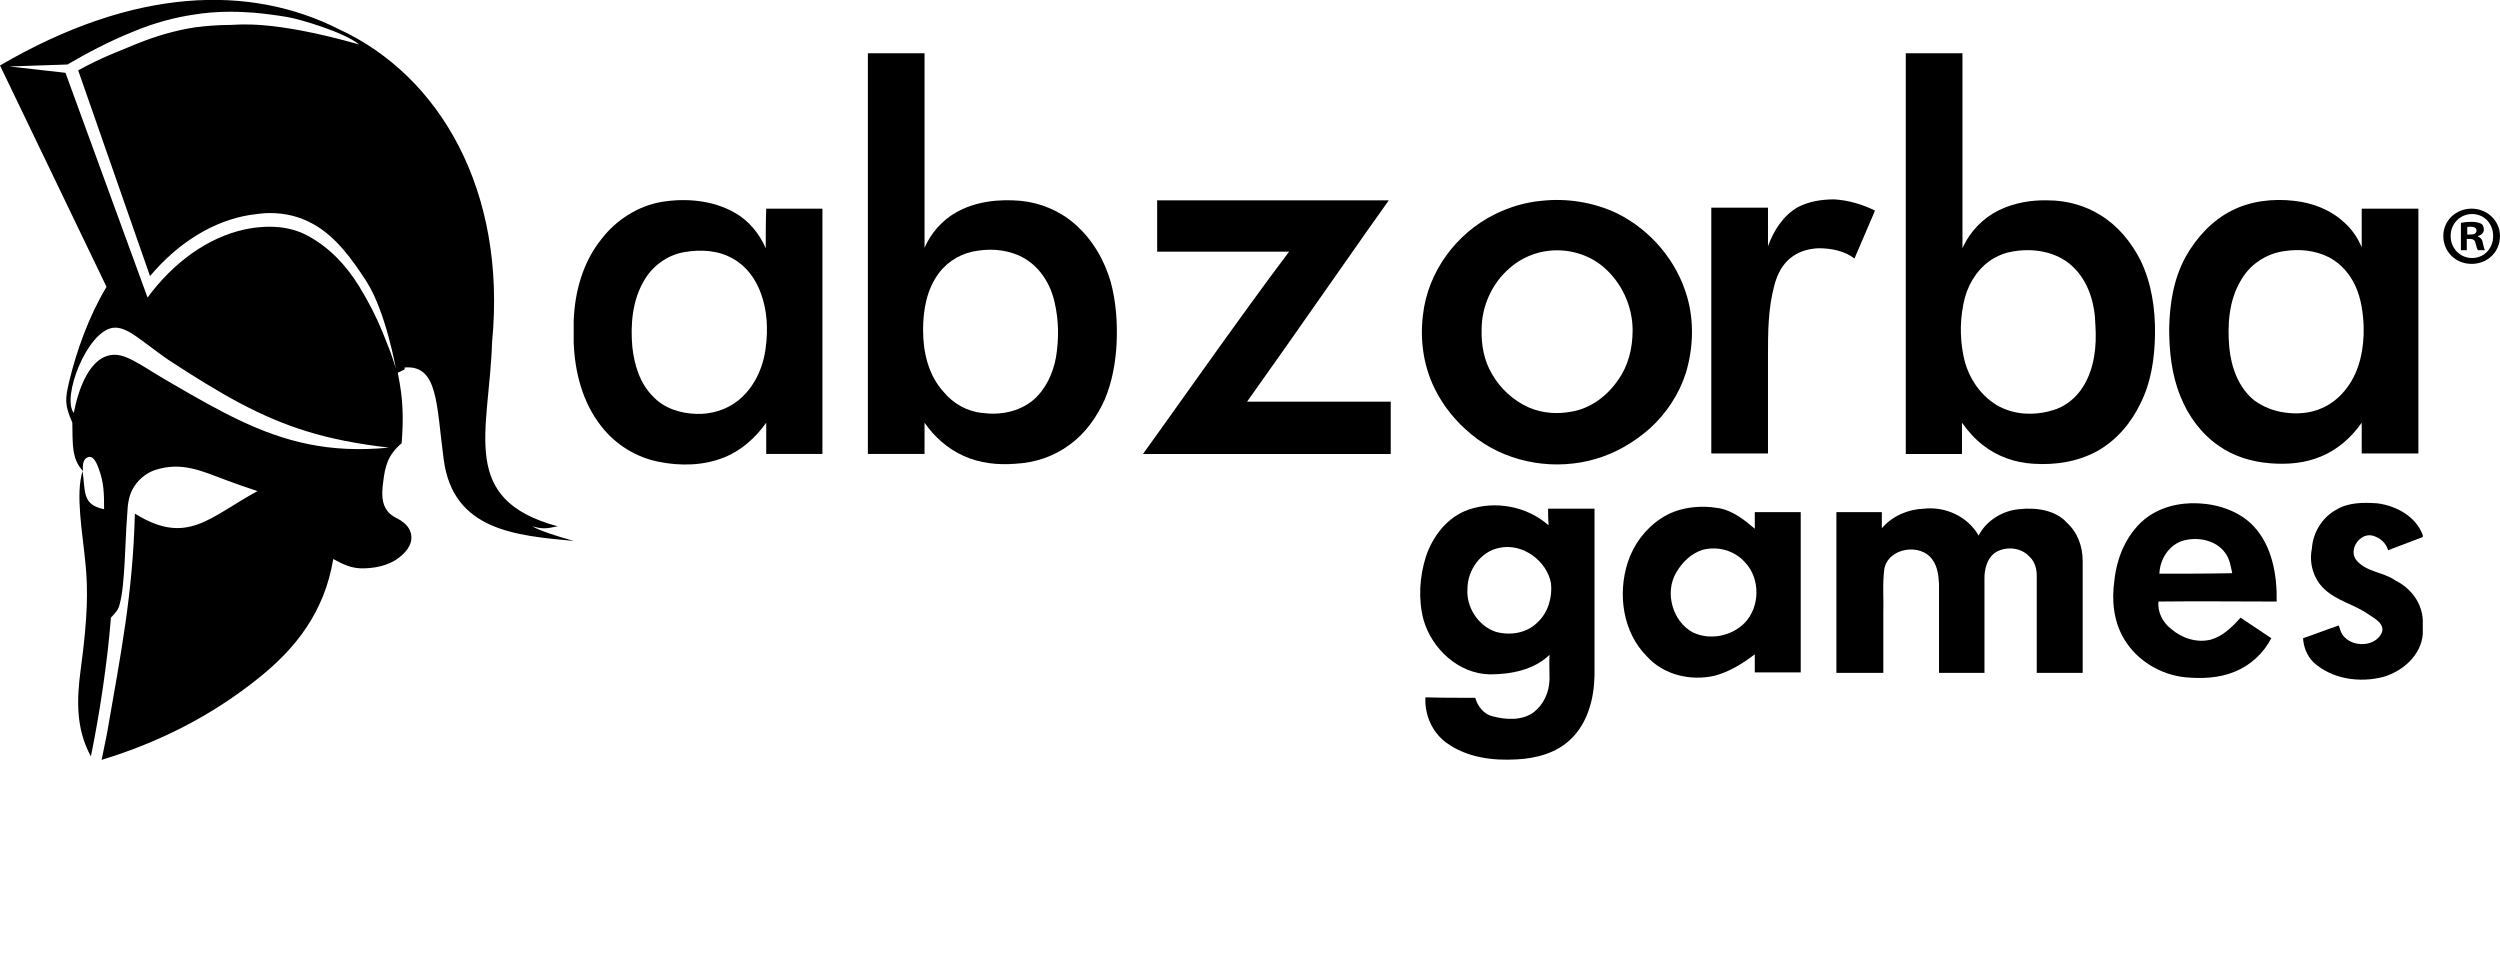
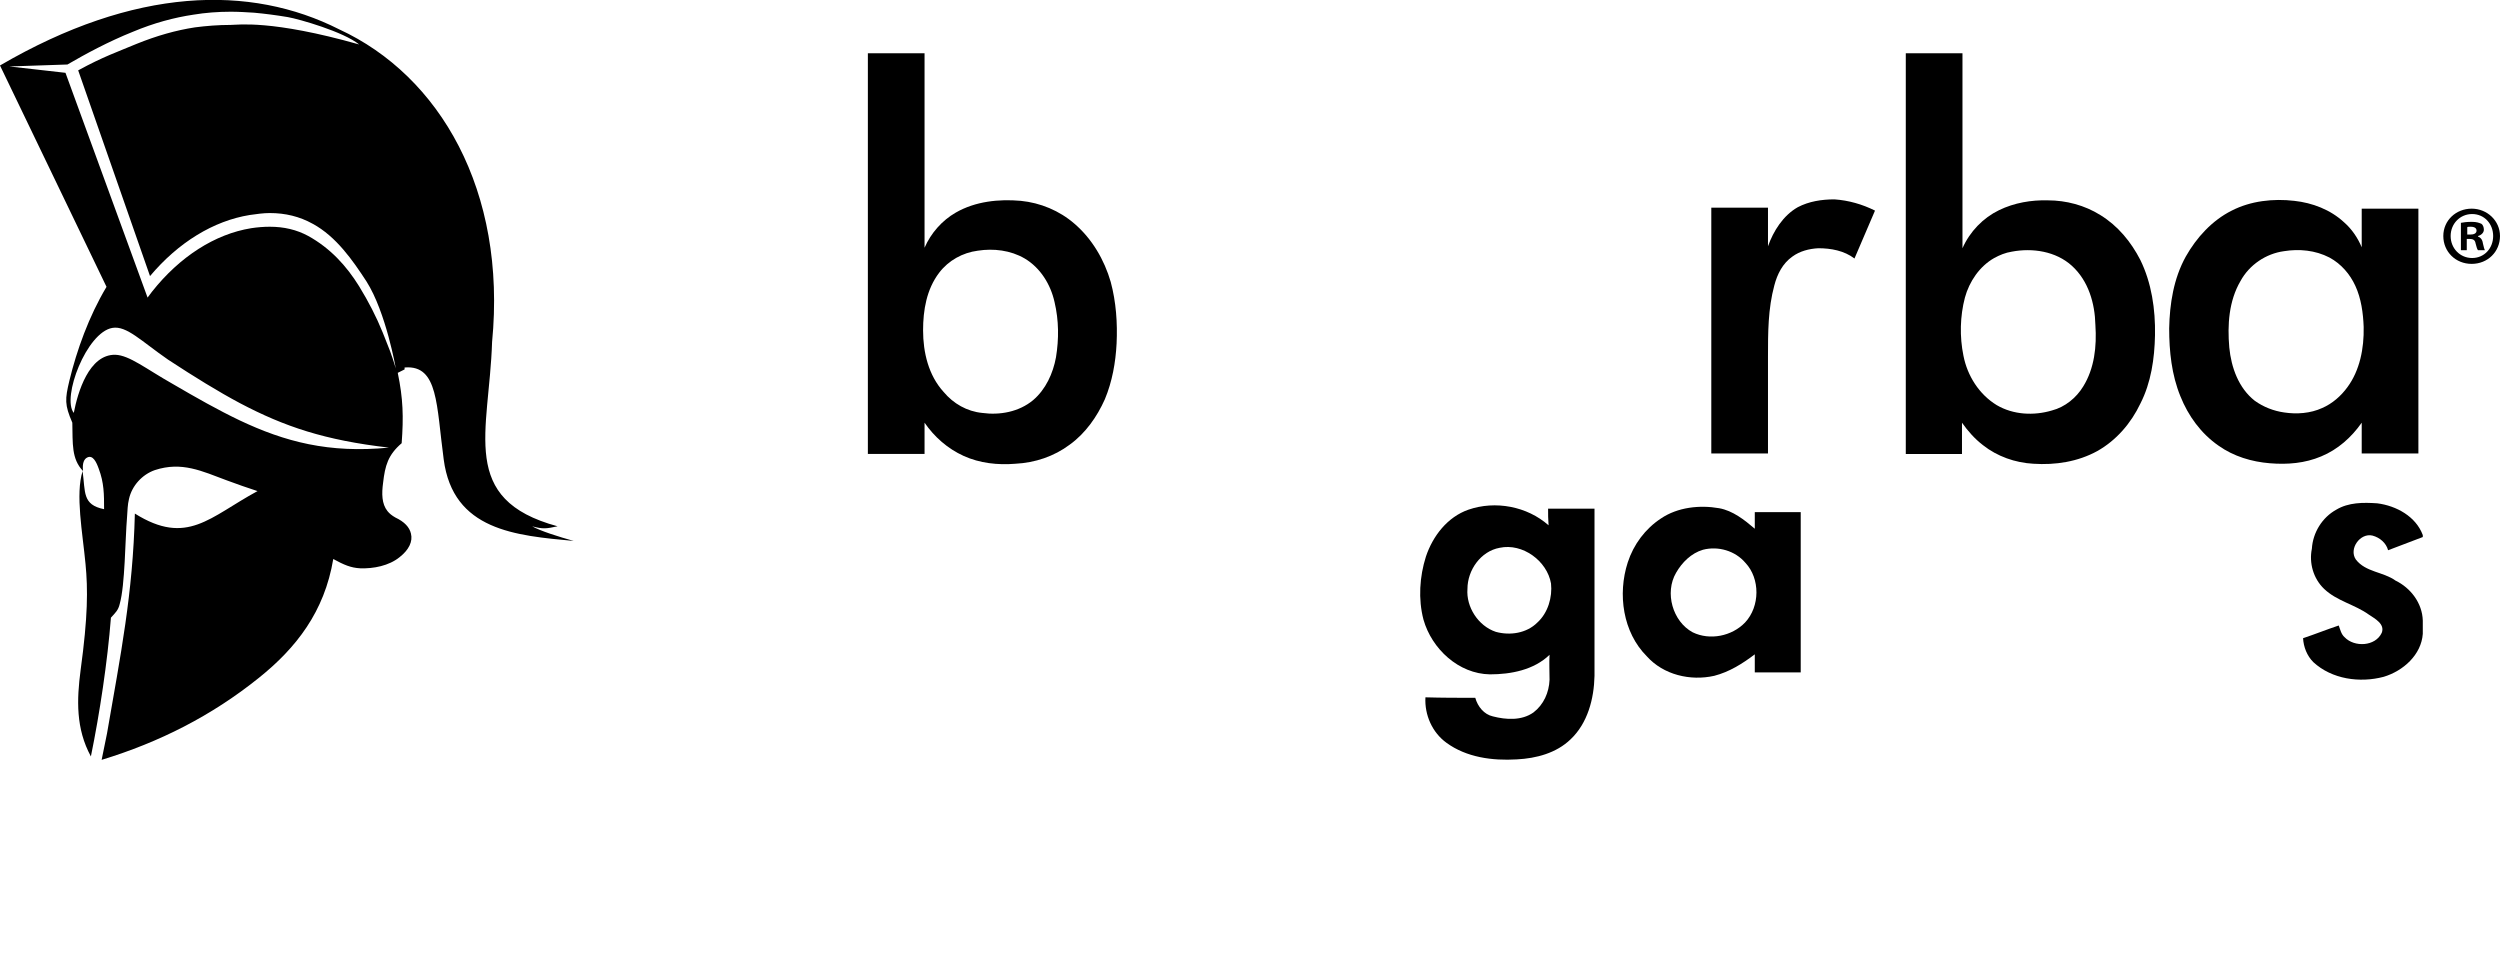
<svg xmlns="http://www.w3.org/2000/svg" enable-background="new 0 0 511.6 195.6" viewBox="0 0 511.6 195.6">
  <title>Abzorba Games</title>
  <g fill="#000">
    <path d="m441 68.6c.1-5.3-.7-10.7-3-15.4-1.9-3.7-4.6-7-8.2-9.2-3.2-2-7-3-10.7-3-3.4-.1-6.9.5-10 2-3.3 1.6-6 4.4-7.5 7.8 0-13.3 0-26.6 0-39.9-3.9 0-7.7 0-11.6 0v82h11.5c0-2.1 0-4.3 0-6.4 1.2 1.7 2.6 3.3 4.3 4.6 2.9 2.3 6.6 3.6 10.3 3.8 4.5.3 9.1-.4 13.1-2.6 3.9-2.2 6.9-5.7 8.8-9.7 2.2-4.3 2.9-9.2 3-14zm-14.7 10.5c-1.4 2.3-3.7 4.2-6.4 4.9-3.7 1.1-7.9.9-11.3-1.1-3.6-2.2-6-6-6.8-10.1-.8-3.9-.7-8.1.3-11.9.9-3.3 3-6.4 6-8.1 1.1-.6 2.3-1.1 3.6-1.3 4.2-.8 9-.1 12.3 2.9 3.4 3.1 4.7 7.7 4.8 12.1.3 4.4-.2 8.9-2.5 12.6z" />
    <path d="m367.9 42.4c-3 1.7-5 4.9-6.1 8 0-2.6 0-5.3 0-7.9-3.9 0-7.7 0-11.6 0v50.3h11.6c0-6.6 0-13.2 0-19.8 0-4.9 0-9.8 1.3-14.6.6-2.3 1.7-4.5 3.7-5.9 1.5-1.1 3.4-1.6 5.3-1.7 2.6 0 5.3.5 7.4 2.1 1.4-3.3 2.8-6.5 4.2-9.8-2.6-1.3-5.4-2.1-8.3-2.3-2.6 0-5.2.4-7.5 1.6z" />
    <path d="m494.9 42.7c-3.9 0-7.7 0-11.6 0v7.9c-.8-1.9-2-3.7-3.6-5.1-2.8-2.6-6.5-4-10.2-4.4-4.3-.5-8.9 0-12.8 2-4 2-7.2 5.5-9.4 9.4-2.5 4.5-3.3 9.7-3.4 14.7 0 4.7.5 9.5 2.3 13.9 1.6 4 4.2 7.6 7.8 10.1 3.1 2.2 6.8 3.3 10.5 3.6 3.6.3 7.2 0 10.5-1.4 3.4-1.4 6.2-3.9 8.3-6.9v6.3h11.6c0-16.6 0-33.4 0-50.1zm-14.5 36.5c-1.3 1.8-3.1 3.4-5.2 4.3-2.4 1.1-5.2 1.3-7.8.9-2.1-.3-4.2-1.1-6-2.4-3.3-2.6-4.8-6.8-5.2-10.9-.4-4.6-.1-9.5 2.3-13.6 1.8-3.3 5.2-5.6 8.9-6.1 3.1-.5 6.4-.2 9.3 1.3 2.4 1.3 4.2 3.4 5.3 5.8 1.2 2.6 1.6 5.6 1.7 8.4.1 4.4-.8 8.9-3.3 12.3z" />
-     <path d="m331 43.7c-4.8-2.3-10.3-3.2-15.6-2.6-3.3.3-6.6 1.3-9.6 2.8-7.8 3.9-13.6 11.7-14.6 20.5-.7 5.5.2 11.2 2.9 16.1 2 3.7 4.9 6.9 8.3 9.4 6.9 5 16.1 6.4 24.2 4 4.1-1.2 7.8-3.4 11-6.2 3.4-3.1 6-7 7.4-11.4 1.5-5 1.7-10.4.3-15.4-2.1-7.5-7.5-13.8-14.3-17.2zm.1 34.1c-2.2 3.2-5.5 5.7-9.3 6.4-3 .6-6.1.4-8.9-.8-3.2-1.4-5.9-3.9-7.6-6.9-1.6-2.7-2.2-5.9-2.1-9.1 0-4.7 2.1-9.4 5.7-12.5 2.2-2 5.2-3.3 8.2-3.6 4-.4 8.1.8 11.1 3.4 3.7 3.2 5.9 8 5.9 12.9 0 3.7-.9 7.3-3 10.2z" />
-     <path d="m156.7 50.8c-1.3-3-3.5-5.7-6.4-7.3-4.4-2.5-9.8-3-14.8-2.2-4.9.8-9.4 3.7-12.4 7.6-3.8 4.7-5.5 10.8-5.7 16.8v4.3c.2 6.1 1.8 12.4 5.7 17.3 2.9 3.7 7.1 6.3 11.7 7.2 4.4.9 9.2.8 13.4-.9 3.5-1.4 6.4-4 8.6-7.1v6.4h11.5c0-16.7 0-33.5 0-50.2h-11.5c-.1 2.7-.1 5.4-.1 8.1zm0 20.3c-.5 4.2-2.4 8.3-5.7 10.9-2.4 1.9-5.5 2.8-8.5 2.7-3.2-.1-6.6-1.1-8.9-3.6-2.7-2.7-3.8-6.5-4.2-10.1-.4-4.6 0-9.4 2.3-13.4 1.7-3.1 4.8-5.4 8.3-6 3.4-.6 7.1-.4 10.1 1.4 2.7 1.5 4.6 4.2 5.6 7 1.3 3.5 1.5 7.4 1 11.1z" />
    <path d="m219.9 45.8c-3.1-2.7-7-4.3-11-4.7-4.5-.4-9.3.1-13.3 2.4-2.8 1.6-5.1 4.2-6.4 7.2 0-13.3 0-26.6 0-39.8-3.9 0-7.7 0-11.6 0v82h11.6c0-2.1 0-4.3 0-6.4 2 2.9 4.7 5.3 8 6.8s7 1.9 10.6 1.6c4-.2 7.9-1.5 11.1-3.9 3.2-2.3 5.6-5.7 7.2-9.3 1.5-3.6 2.2-7.5 2.4-11.4.2-4.2-.1-8.5-1.2-12.6-1.3-4.5-3.8-8.8-7.4-11.9zm-3.8 27.3c-.6 3.3-2.1 6.6-4.7 8.8-2.9 2.4-6.8 3.1-10.4 2.6-3.1-.3-5.9-1.9-7.9-4.3-3.1-3.4-4.2-8.1-4.2-12.6 0-4.1.7-8.4 3.3-11.8 1.9-2.5 4.8-4.1 7.9-4.5 3.2-.5 6.7-.1 9.6 1.6 3.2 1.9 5.3 5.3 6.1 8.9.9 3.8.9 7.6.3 11.3z" />
-     <path d="m233.9 92.9h50.7v-10.7h-29.4c9-12.6 26-37.1 29-41.2h-47.4v10.5h27c-9.4 12.4-26.8 37.2-29.9 41.4z" />
    <path clip-rule="evenodd" d="m108.9 107.7c2.2.6 2.9.5 5.2 0-20.3-5.5-14-19.2-13.4-37.7 3-31-10.7-54.5-31.3-64-18.2-9.2-41.8-8.7-69.4 7.4l21.8 45.3c-3.6 6-6.1 13-7.6 19.2-.9 3.8-1 4.9.6 8.6.1 4.3-.2 7.4 2.2 9.9-.2-1.6.2-2.5.9-2.8 1.1-.5 1.8.9 2.3 2.3 1.1 2.9 1.1 5.3 1.1 8.3-4.5-.9-3.8-3.5-4.4-7.8-1.5 4.8 0 12.6.6 19 .5 5.2.5 10.7-1 21.7-.8 6.1-1 12 2.1 17.7 1.8-8.8 3.4-19.4 4.1-28.4.9-1 1.5-1.5 1.8-2.8 1.1-3.9 1.1-13.1 1.5-17.8.1-1.3.1-2.5.4-3.7.6-2.7 2.7-5 5.3-5.9 5.5-1.8 9.6.2 14.7 2.1 2.1.8 4.2 1.5 6.3 2.2-9.8 5.3-14.4 11.3-25.1 4.6-.4 16.4-2.9 28.8-5.7 45-.4 1.8-.7 3.6-1.1 5.4 11.8-3.6 22.5-9 32.2-16.8 7.6-6.1 13.4-13.5 15.2-24.3 2.2 1.2 3.6 1.8 5.5 1.9 2.7.1 5.9-.5 8.1-2.3 1.9-1.5 2.7-3.2 2.3-4.8-.3-1.3-1.3-2.4-3.2-3.3-.7-.4-1.2-.8-1.6-1.3-1.2-1.5-1.2-3.6-.9-5.8.4-3.5 1-5.7 3.8-8.1.4-5.4.3-9.1-.8-14.4l1.4-.7c0-.1 0-.2 0-.4h.2s0 0-.1 0c6.8-.5 6.4 7.7 7.9 18.8 1.9 14.6 14.8 15.6 26.6 16.7-2.9-.8-7-2.1-8.5-3zm-59.9-21.7c-4.4-2.1-8.8-4.6-13.6-7.4-5.5-3.1-8.9-5.9-11.8-6-5.4-.1-7.7 7.7-8.5 11.9-2.5-3.1 2.6-16.5 7.9-17.4 2.9-.5 5.9 2.7 11.4 6.5 5.5 3.6 10.2 6.5 14.7 8.9 9.1 4.8 17.4 7.6 30.5 9.1-12.3 1.2-21.3-1.2-30.6-5.6zm29.7-17-.4-1c-1.3-3.2-2.9-6.3-4.8-9.4-2.6-4.2-5.9-7.8-10.4-10.3-2.4-1.3-5-1.9-7.9-1.9-1.2 0-2.5.1-3.8.3-7.4 1.2-14.6 5.8-20.3 13l-.9 1.2-16.8-46-11.5-1.3 11.9-.4c3.6-2.1 8.4-4.7 13.4-6.7 4.3-1.8 8.4-2.9 12.4-3.5 2.4-.4 5-.6 7.6-.6 1.6 0 3.2.1 4.8.2 2.2.2 4.5.5 6.9.9 2.3.4 11.4 3 14.6 5.6-18-5.1-24.8-4-26.3-4-2.5 0-5 .2-7.3.5-3.9.6-7.8 1.7-12 3.4-3.8 1.6-6.8 2.6-11.9 5.4l14.7 42.1c5.8-6.9 13-11.3 20.4-12.5 1.4-.2 2.8-.4 4.1-.4 3.2 0 6.1.7 8.8 2.2 4.8 2.6 8.2 7.5 11 11.8 4 6.3 6 17.8 6 17.8-.9-3-1.5-4.4-2.3-6.4z" fill-rule="evenodd" />
-     <path d="m413.2 104.2c-3.4.3-6.7 2.3-8.3 5.4-2.2-3.9-6.8-6-11.2-5.5-3.2.1-6.5 1.5-8.6 4 0-1.1 0-2.2 0-3.3-3.1 0-6.2 0-9.3 0v32.9h9.6c0-3.9 0-7.9 0-11.8.1-3.1-.2-6.3.2-9.4.7-4.4 7.5-5.5 9.9-1.9 1 1.4 1.2 3.2 1.3 4.9v18.2h9.3c0-6.5 0-12.9 0-19.4 0-1.8.5-3.8 1.9-5 2.1-1.6 5.5-1.4 7.3.6 1.1 1 1.5 2.5 1.5 3.9v19.9h9.4c0-7.6 0-15.2 0-22.9 0-2.9-1-5.8-3.2-7.8-2.3-2.6-6.3-3.2-9.8-2.8z" />
    <path d="m316.9 107.5c-4.4-3.9-10.9-5.1-16.4-3.2-4.3 1.5-7.3 5.4-8.7 9.6-1.3 4.1-1.6 8.7-.5 12.9 1.7 6 7.2 11.1 13.6 11.2 4.3 0 9-.9 12.2-4-.1 1.7 0 3.4 0 5.1-.1 2.6-1.2 5.1-3.3 6.7-2.4 1.7-5.6 1.5-8.3.8-1.8-.4-3.1-2-3.6-3.8-3.4 0-6.8 0-10.2-.1-.2 3.6 1.4 7.2 4.3 9.3 4.1 3 9.4 3.7 14.4 3.4 4-.2 8.1-1.3 11-4.1 3.5-3.3 4.8-8.3 4.9-13v-34.2c-3.2 0-6.3 0-9.5 0 0 1.1 0 2.2.1 3.4zm-2.3 19.9c-2.2 2.2-5.6 2.7-8.5 1.9-3.6-1.2-6.1-5.1-5.8-8.8 0-3.8 2.7-7.7 6.6-8.4 4.7-1 9.7 2.7 10.5 7.3.3 2.8-.6 6-2.8 8z" />
-     <path d="m449.9 103c-4-.2-8.1.8-11.2 3.4-3.6 3.1-5.5 7.7-6 12.3-.6 4.1-.2 8.5 2 12.1 2.6 4.4 7.5 7.3 12.5 7.8 3.3.3 6.8.2 10-1.1 3.3-1.3 6-3.8 7.6-6.9-2.1-1.4-4.2-2.8-6.3-4.2-1.7 1.9-3.6 3.8-6.1 4.5-2.9.7-5.9-.3-8.1-2.2-1.7-1.3-2.8-3.4-2.6-5.6 8.1-.1 16.1 0 24.2 0 .1-5.4-.9-11.3-4.7-15.4-2.8-3-7.1-4.5-11.3-4.7zm-8 14.4c.1-3 2-6 5-6.8s6.7 0 8.5 2.6c.9 1.2 1.1 2.7 1.4 4.1-5 .1-10 .1-14.9.1z" />
    <path d="m486.5 103c-2.9-.2-5.9-.2-8.4 1.3-2.9 1.6-4.8 4.7-5 8-.6 2.9.3 6.1 2.5 8.2 2.6 2.5 6.3 3.2 9.2 5.3 1.2.8 3.3 1.9 2.6 3.7-1.3 2.8-5.6 3-7.6.9-.7-.6-.9-1.6-1.2-2.4-2.4.8-4.9 1.8-7.3 2.6.1 1.8.8 3.6 2.1 4.9 3.8 3.5 9.5 4.3 14.4 3 4-1.2 7.7-4.5 8-8.8v-2.7c-.1-3.6-2.5-6.7-5.6-8.2-2.5-1.8-6.1-1.7-8.1-4.3-1.5-2.2.9-5.5 3.4-4.9 1.5.4 2.8 1.5 3.2 3 2.4-.9 4.7-1.8 7.1-2.7v-.4c-1.4-3.8-5.4-6-9.3-6.5z" />
    <path d="m359.1 108.2c-2.1-1.8-4.5-3.7-7.3-4.2-4-.7-8.5-.2-11.9 2.1-3.2 2.1-5.6 5.3-6.8 9-2.1 6.5-1 14.3 3.9 19.2 3.4 3.8 8.9 5.1 13.8 4 3.1-.8 5.8-2.5 8.3-4.4v3.7h9.4c0-10.9 0-21.9 0-32.8-3.1 0-6.2 0-9.4 0zm-2 19.2c-2.7 2.8-7.2 3.7-10.7 2-4.1-2.2-5.8-8.1-3.4-12.2 1.2-2.1 3.1-4 5.5-4.7 3.1-.8 6.6.2 8.7 2.7 3 3.2 3 8.9-.1 12.2z" />
    <path d="m511.6 48.3c0 3.2-2.5 5.7-5.8 5.7s-5.8-2.5-5.8-5.7 2.6-5.6 5.8-5.6 5.8 2.5 5.8 5.6zm-10.1 0c0 2.5 1.9 4.5 4.4 4.5s4.3-2 4.3-4.5-1.8-4.5-4.3-4.5-4.4 2-4.4 4.5zm3.4 2.9h-1.3v-5.6c.5-.1 1.2-.2 2.2-.2 1.1 0 1.5.2 2 .4.3.2.5.7.5 1.2 0 .6-.5 1.1-1.2 1.3v.1c.5.2.9.6 1 1.4.2.9.3 1.2.4 1.4h-1.4c-.2-.2-.3-.7-.5-1.4-.1-.6-.4-.9-1.2-.9h-.6v2.3zm0-3.2h.6c.7 0 1.3-.2 1.3-.8 0-.5-.4-.8-1.2-.8-.4 0-.6 0-.7.1z" />
  </g>
</svg>